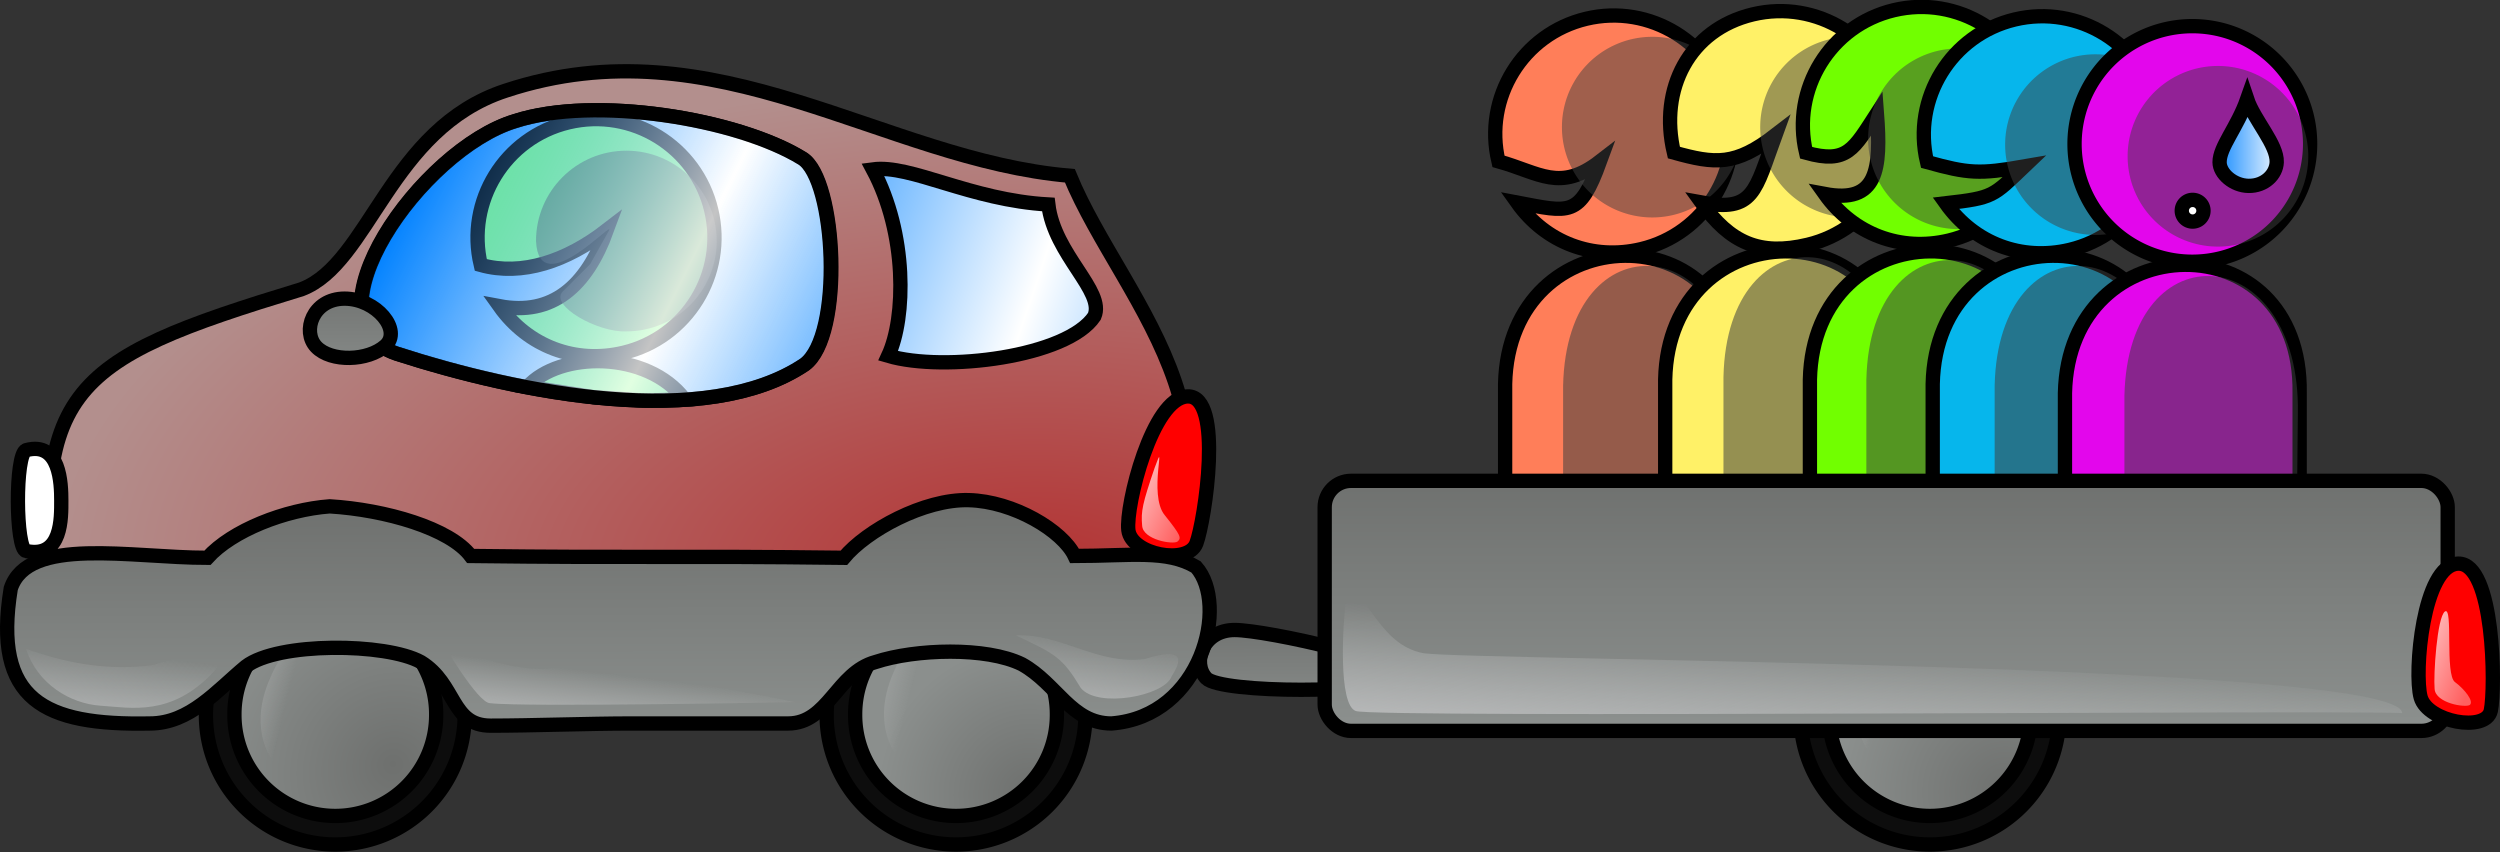
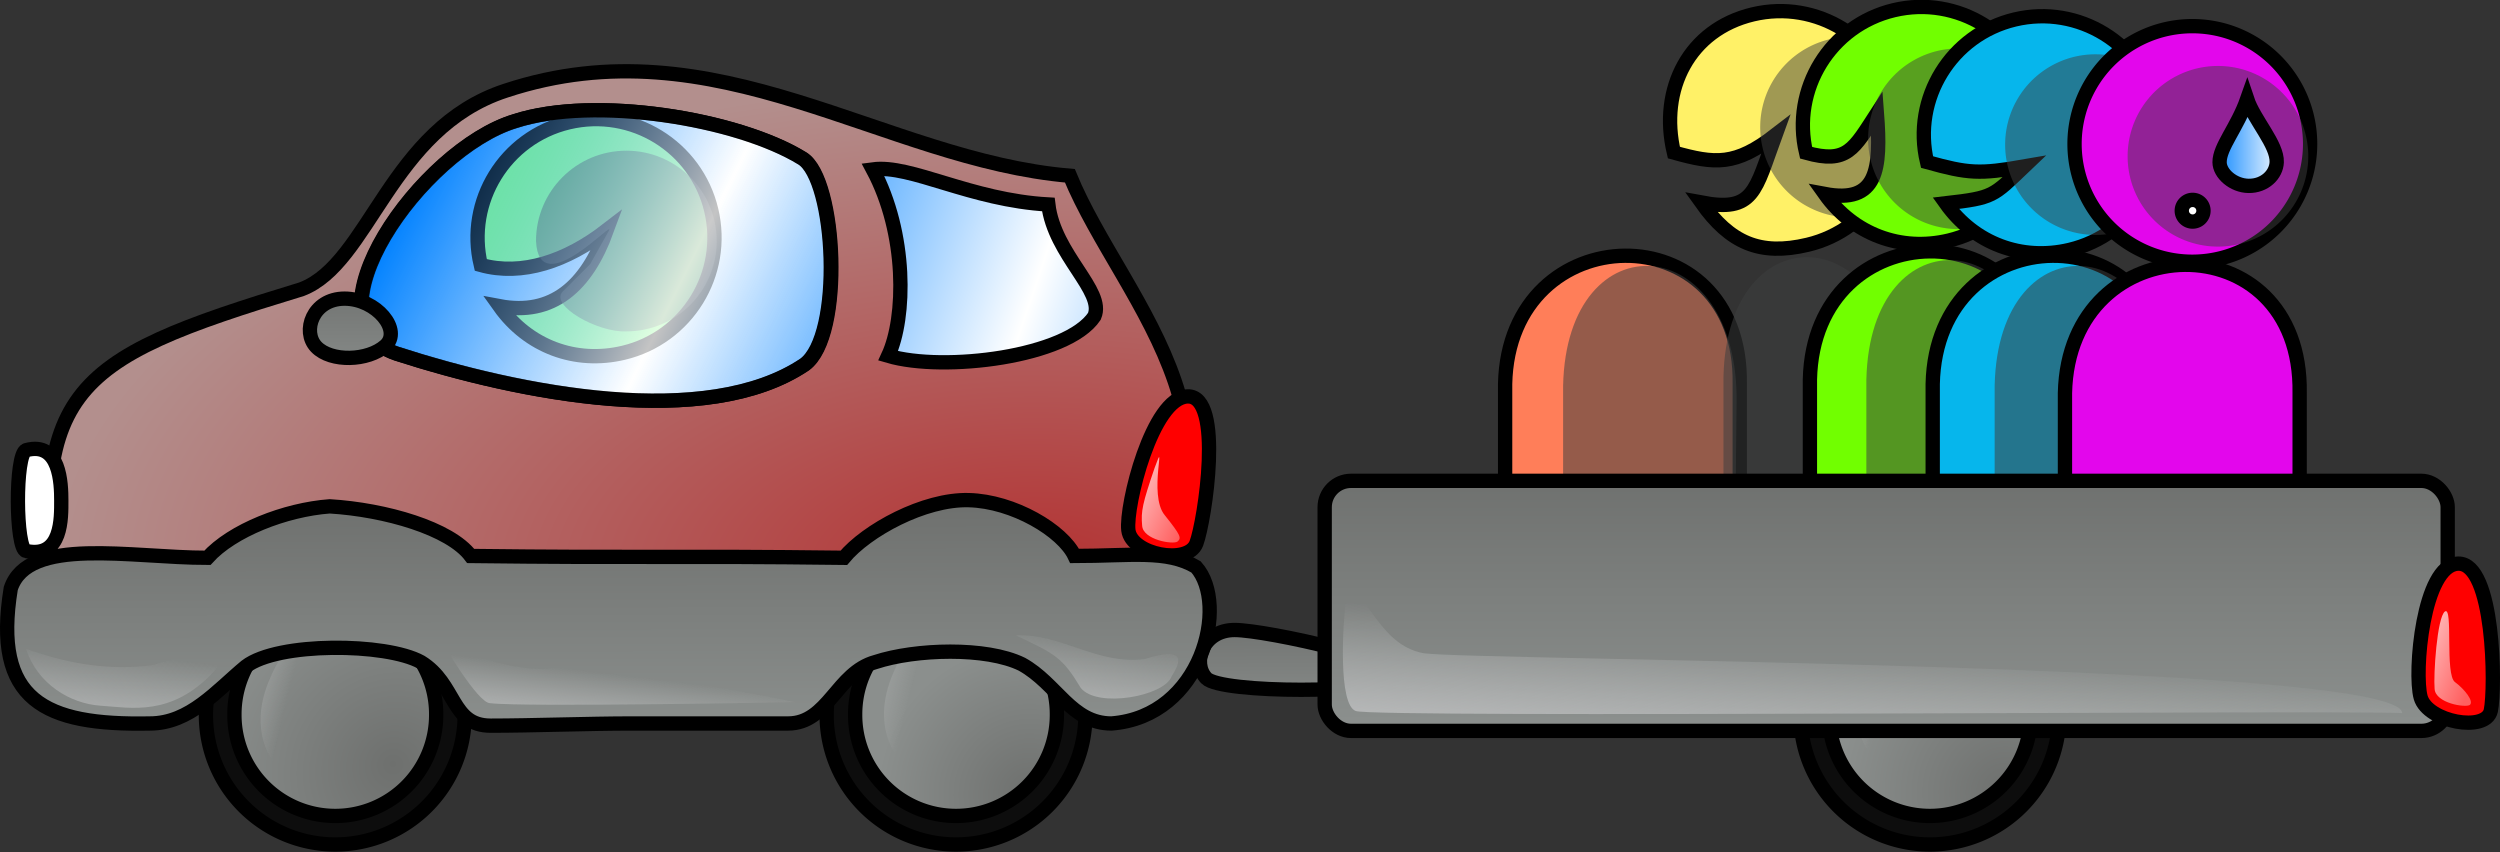
<svg xmlns="http://www.w3.org/2000/svg" xmlns:ns1="http://sodipodi.sourceforge.net/DTD/sodipodi-0.dtd" xmlns:ns2="http://www.inkscape.org/namespaces/inkscape" xmlns:xlink="http://www.w3.org/1999/xlink" id="svg1" ns1:version="0.32" ns2:version="0.44" width="218.185" height="74.367" ns1:docname="covoiturage.svg" ns1:docbase="C:\Documents and Settings\ricou\Bureau" version="1.0">
  <rect width="100%" height="100%" fill="#333333" stroke="none" />
  <defs id="defs3">
    <linearGradient id="linearGradient1086">
      <stop style="stop-color:#ffff00;stop-opacity:1;" offset="0" id="stop1087" />
      <stop style="stop-color:#ffff74;stop-opacity:0;" offset="1" id="stop1088" />
    </linearGradient>
    <linearGradient id="linearGradient896">
      <stop style="stop-color:#c6c6c8;stop-opacity:1;" offset="0" id="stop897" />
      <stop style="stop-color:#cbcdcd;stop-opacity:0;" offset="1" id="stop898" />
    </linearGradient>
    <linearGradient id="linearGradient888">
      <stop style="stop-color:#ffffff;stop-opacity:1;" offset="0" id="stop889" />
      <stop style="stop-color:#ffffff;stop-opacity:0.496;" offset="1" id="stop890" />
    </linearGradient>
    <linearGradient id="linearGradient876">
      <stop style="stop-color:#6e706e;stop-opacity:1;" offset="0" id="stop878" />
      <stop style="stop-color:#8b8f8d;stop-opacity:1;" offset="1" id="stop879" />
    </linearGradient>
    <linearGradient id="linearGradient882">
      <stop style="stop-color:#0081ff;stop-opacity:0.149;" offset="0" id="stop883" />
      <stop style="stop-color:#ffffff;stop-opacity:0.769;" offset="1" id="stop884" />
    </linearGradient>
    <linearGradient id="linearGradient875">
      <stop style="stop-color:#b33232;stop-opacity:1;" offset="0" id="stop876" />
      <stop style="stop-color:#b38f8d;stop-opacity:1;" offset="1" id="stop877" />
    </linearGradient>
    <linearGradient id="linearGradient868">
      <stop style="stop-color:#0081ff;stop-opacity:1;" offset="0" id="stop869" />
      <stop style="stop-color:#fff;stop-opacity:1;" offset="1" id="stop870" />
    </linearGradient>
    <radialGradient xlink:href="#linearGradient875" id="radialGradient871" cx="262.528" cy="787.868" r="61.251" fx="262.528" fy="787.308" spreadMethod="pad" gradientTransform="matrix(1.406,0,0,0.711,-278.706,-509.639)" gradientUnits="userSpaceOnUse" />
    <linearGradient xlink:href="#linearGradient868" id="linearGradient872" x1="245.85" y1="675.109" x2="265.995" y2="681.394" spreadMethod="reflect" gradientTransform="matrix(1.26,0,0,0.793,-278.706,-509.639)" gradientUnits="userSpaceOnUse" />
    <linearGradient xlink:href="#linearGradient868" id="linearGradient873" x1="320.416" y1="561.211" x2="345.954" y2="568.782" spreadMethod="reflect" gradientTransform="matrix(1.069,0,0,0.936,-278.706,-509.639)" gradientUnits="userSpaceOnUse" />
    <linearGradient xlink:href="#linearGradient876" id="linearGradient874" x1="145.663" y1="1246.402" x2="145.995" y2="1291.03" spreadMethod="pad" gradientTransform="matrix(2.252,0,0,0.444,-278.706,-509.639)" gradientUnits="userSpaceOnUse" />
    <linearGradient xlink:href="#linearGradient882" id="linearGradient885" x1="245.811" y1="675.108" x2="265.956" y2="681.393" spreadMethod="reflect" gradientTransform="matrix(1.26,0,0,0.793,-278.706,-509.639)" gradientUnits="userSpaceOnUse" />
    <linearGradient xlink:href="#linearGradient868" id="linearGradient893" x1="560.871" y1="439.162" x2="568.286" y2="439.162" gradientTransform="matrix(0.841,0,0,1.189,-278.706,-509.639)" gradientUnits="userSpaceOnUse" />
    <linearGradient xlink:href="#linearGradient876" id="linearGradient880" x1="213.568" y1="1142.812" x2="213.568" y2="1187.852" gradientTransform="matrix(2.074,0,0,0.482,-278.706,-509.639)" gradientUnits="userSpaceOnUse" />
    <linearGradient xlink:href="#linearGradient876" id="linearGradient881" x1="271.846" y1="607.341" x2="271.898" y2="618.038" gradientTransform="matrix(1.137,0,0,0.879,-278.706,-509.639)" gradientUnits="userSpaceOnUse" />
    <radialGradient xlink:href="#linearGradient876" id="radialGradient882" cx="165.372" cy="803.22" r="96.083" fx="160.568" fy="793.613" gradientUnits="userSpaceOnUse" />
    <radialGradient xlink:href="#linearGradient876" id="radialGradient883" cx="167.774" cy="808.824" r="72.057" fx="168.574" fy="808.023" gradientUnits="userSpaceOnUse" />
    <radialGradient xlink:href="#linearGradient876" id="radialGradient884" cx="169.375" cy="807.223" r="79.262" fx="169.375" fy="807.223" gradientUnits="userSpaceOnUse" />
    <linearGradient xlink:href="#linearGradient888" id="linearGradient886" x1="790.576" y1="349.999" x2="795.091" y2="354.813" gradientTransform="matrix(0.621,0,0,1.609,-278.706,-509.639)" gradientUnits="userSpaceOnUse" />
    <radialGradient xlink:href="#linearGradient1086" id="radialGradient887" cx="0.5" cy="0.5" r="0.5" fx="0.5" fy="0.5" />
    <linearGradient xlink:href="#linearGradient896" id="linearGradient895" x1="563.017" y1="437.201" x2="571.677" y2="440.773" gradientTransform="matrix(0.776,0,0,1.288,-278.706,-509.639)" gradientUnits="userSpaceOnUse" />
    <linearGradient xlink:href="#linearGradient896" id="linearGradient903" x1="136.047" y1="1715.119" x2="154.54" y2="1687.71" gradientTransform="matrix(2.975,0,0,0.336,-278.706,-509.639)" gradientUnits="userSpaceOnUse" />
    <linearGradient xlink:href="#linearGradient896" id="linearGradient905" x1="157.884" y1="1037.331" x2="163.677" y2="1022.227" gradientTransform="matrix(1.802,0,0,0.555,-278.706,-509.639)" gradientUnits="userSpaceOnUse" />
    <linearGradient xlink:href="#linearGradient882" id="linearGradient909" x1="0.465" y1="0.992" x2="0.461" y2="2.4251434e-015" spreadMethod="pad" />
    <linearGradient xlink:href="#linearGradient896" id="linearGradient1084" x1="-1.0608918e-016" y1="0.5" x2="1" y2="0.5" />
    <linearGradient ns2:collect="always" xlink:href="#linearGradient896" id="linearGradient1963" x1="383.563" y1="437.728" x2="392.223" y2="441.3" gradientTransform="matrix(0.776,0,0,1.288,-278.706,-509.639)" gradientUnits="userSpaceOnUse" />
    <linearGradient ns2:collect="always" xlink:href="#linearGradient876" id="linearGradient1965" x1="230.779" y1="956.042" x2="230.856" y2="972.126" gradientTransform="matrix(1.699,0,0,0.589,-278.706,-509.639)" gradientUnits="userSpaceOnUse" />
    <linearGradient ns2:collect="always" xlink:href="#linearGradient896" id="linearGradient1967" x1="453.633" y1="437.34" x2="462.293" y2="440.913" gradientTransform="matrix(0.776,0,0,1.288,-278.706,-509.639)" gradientUnits="userSpaceOnUse" />
    <linearGradient ns2:collect="always" xlink:href="#linearGradient888" id="linearGradient1969" x1="568.581" y1="365.959" x2="572.945" y2="370.612" gradientTransform="matrix(0.666,0,0,1.502,-278.706,-509.639)" gradientUnits="userSpaceOnUse" />
    <linearGradient ns2:collect="always" xlink:href="#linearGradient896" id="linearGradient1971" x1="135.632" y1="1354.053" x2="143.411" y2="1342.524" gradientTransform="matrix(2.361,0,0,0.424,-278.706,-509.639)" gradientUnits="userSpaceOnUse" />
    <linearGradient ns2:collect="always" xlink:href="#linearGradient896" id="linearGradient1973" x1="231.237" y1="921.163" x2="236.753" y2="906.781" gradientTransform="matrix(1.602,0,0,0.624,-278.706,-509.639)" gradientUnits="userSpaceOnUse" />
  </defs>
  <ns1:namedview id="base" pagecolor="#ffffff" bordercolor="#666666" borderopacity="1.0" ns2:pageopacity="0.0" ns2:pageshadow="2" ns2:zoom="0.86831673" ns2:cx="25.984563" ns2:cy="282.72816" ns2:window-width="1280" ns2:window-height="964" ns2:window-x="-4" ns2:window-y="-4" ns2:current-layer="svg1" />
  <path ns1:type="arc" style="fill:black;fill-opacity:0.75;fill-rule:evenodd;stroke:black;stroke-width:6.647;stroke-dasharray:none;stroke-opacity:1" id="path832" ns1:cx="264.66116" ns1:cy="662.49597" ns1:rx="60.057724" ns1:ry="60.057724" d="M 324.719 662.496 A 60.058 60.058 0 1 1  204.603,662.496 A 60.058 60.058 0 1 1  324.719 662.496 z" transform="matrix(0.188,0,0,0.188,33.68,-62.138)" />
  <path ns1:type="arc" style="fill:url(#radialGradient883);fill-opacity:1;fill-rule:evenodd;stroke:black;stroke-width:6.79;stroke-dasharray:none;stroke-opacity:1" id="path833" ns1:cx="133.34851" ns1:cy="770.39624" ns1:rx="47.842594" ns1:ry="47.842594" d="M 181.191 770.396 A 47.843 47.843 0 1 1  85.506,770.396 A 47.843 47.843 0 1 1  181.191 770.396 z" transform="matrix(0.184,0,0,0.184,58.9,-79.386)" />
  <path ns1:type="arc" style="fill:black;fill-opacity:0.75;fill-rule:evenodd;stroke:black;stroke-width:6.647;stroke-dasharray:none;stroke-opacity:1" id="path830" ns1:cx="264.66116" ns1:cy="662.49597" ns1:rx="60.057724" ns1:ry="60.057724" d="M 324.719 662.496 A 60.058 60.058 0 1 1  204.603,662.496 A 60.058 60.058 0 1 1  324.719 662.496 z" transform="matrix(0.188,0,0,0.188,-20.494,-62.138)" />
  <path ns1:type="arc" style="fill:url(#radialGradient882);fill-opacity:1;fill-rule:evenodd;stroke:black;stroke-width:6.79;stroke-dasharray:none;stroke-opacity:1" id="path831" ns1:cx="133.34851" ns1:cy="770.39624" ns1:rx="47.842594" ns1:ry="47.842594" d="M 181.191 770.396 A 47.843 47.843 0 1 1  85.506,770.396 A 47.843 47.843 0 1 1  181.191 770.396 z" transform="matrix(0.184,0,0,0.184,4.727,-79.386)" />
  <path style="fill:url(#linearGradient1963);fill-opacity:0.75;fill-rule:evenodd;stroke:none;stroke-width:1pt;stroke-linecap:butt;stroke-linejoin:miter;stroke-opacity:1" d="M 30.744,54.118 C 30.256,54.055 25.867,53.8 23.619,59.081 C 21.243,64.361 24.403,67.415 24.891,67.479 C 25.379,67.542 23.915,64.234 26.545,59.463 C 29.048,54.691 31.232,54.182 30.744,54.118 z " id="path894" ns1:nodetypes="czzzz" />
  <path style="fill:url(#radialGradient871);fill-rule:evenodd;stroke:black;stroke-width:1.25;stroke-dasharray:none;stroke-opacity:1" d="M 5.221,55.708 C 2.265,33.991 5.653,31.521 26.326,25.24 C 32.26,22.979 33.999,11.224 44.128,7.914 C 62.508,1.845 77.041,13.953 93.372,15.341 C 98.026,26.684 111.791,38.404 97.353,55.549 C 82.373,56.452 20.014,55.256 5.221,55.708 z " id="path825" ns1:nodetypes="ccsccc" />
  <path style="fill:url(#linearGradient1965);fill-rule:evenodd;stroke:black;stroke-width:1.25;stroke-dasharray:none;stroke-opacity:1" d="M 122.009,59.194 C 120.5,60.534 106.561,60.534 105.281,59.194 C 104.002,57.854 104.961,54.982 107.749,54.982 C 110.537,54.982 123.517,57.854 122.009,59.194 z " id="path867" ns1:nodetypes="czzz" />
  <path style="fill:url(#linearGradient1967);fill-opacity:0.75;fill-rule:evenodd;stroke:none;stroke-width:1pt;stroke-linecap:butt;stroke-linejoin:miter;stroke-opacity:1" d="M 85.152,53.619 C 84.664,53.556 80.274,53.301 78.026,58.582 C 75.651,63.862 78.811,66.916 79.299,66.98 C 79.786,67.043 78.323,63.735 80.953,58.963 C 83.455,54.192 85.639,53.683 85.152,53.619 z " id="path900" ns1:nodetypes="czzzz" />
  <path style="fill:url(#linearGradient874);fill-rule:evenodd;stroke:black;stroke-width:1.25;stroke-dasharray:none;stroke-opacity:1" d="M 13.075,63.141 C 3.87,63.321 -0.653,61.156 0.939,51.361 C 2.448,46.766 11.423,48.681 18.101,48.681 C 20.255,46.291 24.899,44.475 28.776,44.19 C 33.644,44.486 39.277,46.121 41.082,48.522 C 55.701,48.702 59.026,48.5 73.644,48.681 C 75.619,46.301 80.656,43.54 84.544,43.649 C 88.455,43.742 92.748,46.323 93.787,48.522 C 98.66,48.522 101.81,47.948 104.386,49.479 C 107.274,52.728 104.938,62.534 96.997,63.141 C 93.501,63.141 92.247,59.665 89.187,57.972 C 86.073,56.441 79.896,56.632 76.4,57.781 C 73.027,58.704 72.277,63.141 68.781,63.141 C 65.284,63.141 58.533,63.141 55.036,63.141 C 51.539,63.141 46.32,63.332 42.823,63.332 C 39.326,63.332 39.849,59.695 36.735,57.781 C 33.676,56.088 24.229,56.029 21.459,58.164 C 18.92,60.269 16.572,63.141 13.075,63.141 z " id="path826" ns1:nodetypes="ccccccccccsssssssc" />
  <path ns1:type="arc" style="fill:black;fill-opacity:0.75;fill-rule:evenodd;stroke:black;stroke-width:6.647;stroke-dasharray:none;stroke-opacity:1" id="path828" ns1:cx="264.66116" ns1:cy="662.49597" ns1:rx="60.057724" ns1:ry="60.057724" d="M 324.719 662.496 A 60.058 60.058 0 1 1  204.603,662.496 A 60.058 60.058 0 1 1  324.719 662.496 z" transform="matrix(0.188,0,0,0.188,118.673,-62.138)" />
  <path ns1:type="arc" style="fill:url(#radialGradient884);fill-opacity:1;fill-rule:evenodd;stroke:black;stroke-width:6.79;stroke-dasharray:none;stroke-opacity:1" id="path829" ns1:cx="133.34851" ns1:cy="770.39624" ns1:rx="47.842594" ns1:ry="47.842594" d="M 181.191 770.396 A 47.843 47.843 0 1 1  85.506,770.396 A 47.843 47.843 0 1 1  181.191 770.396 z" transform="matrix(0.184,0,0,0.184,143.894,-79.386)" />
  <path style="fill:url(#linearGradient872);fill-rule:evenodd;stroke:black;stroke-width:1.25;stroke-dasharray:none;stroke-opacity:1" d="M 44.974,10.572 C 36.795,13.039 26.248,28.003 34.637,30.863 C 45.456,34.36 61.687,37.563 70.242,31.82 C 73.69,29.314 73,15.639 70.051,13.826 C 64.385,10.343 51.895,8.321 44.974,10.572 z " id="path834" ns1:nodetypes="cssss" />
  <path style="fill:#7fff7f;fill-rule:evenodd;stroke:black;stroke-width:1.25;stroke-dasharray:none;stroke-opacity:1" d="M 41.96,23.125 C 40.64,17.574 44.073,11.997 49.625,10.676 C 55.176,9.356 60.753,12.79 62.073,18.341 C 63.393,23.892 59.96,29.469 54.409,30.789 C 50.216,31.786 46.089,30.235 43.592,26.723 C 48.204,27.592 51.171,24.994 52.964,20.083 C 49.45,22.797 45.562,24.126 41.96,23.125 z " id="path880" ns1:nodetypes="ccccccc" />
-   <path style="fill:#7fff7f;fill-rule:evenodd;stroke:black;stroke-width:1.25;stroke-dasharray:none;stroke-opacity:1" d="M 46.037,33.763 L 51.772,34.656 L 56.3,34.961 L 59.734,34.846 C 56.47,30.552 48.792,30.664 46.037,33.763 z " id="path849" ns1:nodetypes="ccccc" />
  <path style="fill:url(#linearGradient873);fill-rule:evenodd;stroke:black;stroke-width:1.25;stroke-dasharray:none;stroke-opacity:1" d="M 91.49,17.846 C 84.679,17.465 79.494,14.336 76.176,14.783 C 79.175,20.398 79.071,27.704 77.516,31.054 C 82.389,32.49 93.147,31.157 95.51,27.608 C 96.468,25.404 92.017,22.25 91.49,17.846 z " id="path835" ns1:nodetypes="cccsc" />
  <path style="fill:white;fill-rule:evenodd;stroke:black;stroke-width:1.25;stroke-dasharray:none;stroke-opacity:1" d="M 2.285,39.286 C 1.297,39.615 1.349,47.949 2.285,48.091 C 5.444,48.761 5.348,45.156 5.348,43.688 C 5.348,42.221 5.253,38.488 2.285,39.286 z " id="path837" ns1:nodetypes="csss" />
  <path style="fill:red;fill-rule:evenodd;stroke:black;stroke-width:1.25;stroke-dasharray:none;stroke-opacity:1" d="M 103.646,34.596 C 100.551,34.691 98.222,44.135 98.477,46.273 C 98.733,48.41 103.678,49.367 104.412,47.421 C 105.145,45.475 106.836,34.5 103.646,34.596 z " id="path838" ns1:nodetypes="czzz" />
  <g id="g901" style="fill:#ff7e59;fill-opacity:1;stroke:black;stroke-width:6.647;stroke-dasharray:none;stroke-opacity:1" transform="matrix(0.188,0,0,0.188,-20.686,-66.732)">
    <path style="fill:#ff7e59;fill-opacity:1;fill-rule:evenodd;stroke:black;stroke-width:6.647;stroke-dasharray:none;stroke-opacity:1" d="M 808.743,533.219 L 808.743,681.837 L 917.662,681.837 L 917.662,533.219 C 919.019,452.803 810.44,454.839 808.743,533.219 z " id="path851" ns1:nodetypes="ccccc" />
-     <path style="fill:#ff7e59;fill-opacity:1;fill-rule:evenodd;stroke:black;stroke-width:6.647;stroke-dasharray:none;stroke-opacity:1" d="M 805.655,429.856 C 798.633,400.337 816.892,370.682 846.411,363.66 C 875.93,356.639 905.586,374.898 912.607,404.417 C 919.628,433.936 901.369,463.592 871.851,470.613 C 849.558,475.915 827.61,467.663 814.332,448.988 C 838.855,453.614 843.263,455.981 852.794,429.865 C 834.109,444.298 824.808,435.182 805.655,429.856 z " id="path890" ns1:nodetypes="ccccccc" />
  </g>
-   <path ns1:type="arc" style="fill:#3f3f3f;fill-opacity:0.496;fill-rule:evenodd;stroke:none;stroke-width:6.474;stroke-dasharray:none;stroke-opacity:1" id="path919" ns1:cx="1123.5819" ns1:cy="420.3923" ns1:rx="53.263973" ns1:ry="53.263973" d="M 1176.846 420.392 A 53.264 53.264 0 1 1  1070.318,420.392 A 53.264 53.264 0 1 1  1176.846 420.392 z" transform="matrix(0.148,0,0,0.148,-22.091,-51.123)" />
  <path style="fill:#3d3f3f;fill-opacity:0.545;fill-rule:evenodd;stroke:none;stroke-width:1.25;stroke-dasharray:none;stroke-opacity:1" d="M 136.418,33.667 L 136.418,61.615 L 151.302,60.343 L 151.556,35.194 C 151.811,20.071 136.737,18.927 136.418,33.667 z " id="path912" ns1:nodetypes="ccccc" />
  <g id="g904" style="fill:#fff167;fill-opacity:1;stroke:black;stroke-width:6.647;stroke-dasharray:none;stroke-opacity:1" transform="matrix(0.188,0,0,0.188,-20.686,-66.732)">
-     <path style="fill:#fff167;fill-opacity:1;fill-rule:evenodd;stroke:black;stroke-width:6.647;stroke-dasharray:none;stroke-opacity:1" d="M 883.052,531.183 L 883.052,679.801 L 991.97,679.801 L 991.97,531.183 C 993.328,450.767 884.749,452.803 883.052,531.183 z " id="path853" ns1:nodetypes="ccccc" />
    <path style="fill:#fff167;fill-opacity:1;fill-rule:evenodd;stroke:black;stroke-width:6.647;stroke-dasharray:none;stroke-opacity:1" d="M 887.089,425.785 C 880.068,396.266 894.255,368.646 923.774,361.625 C 953.292,354.603 982.948,372.862 989.969,402.381 C 996.991,431.9 978.732,461.556 949.213,468.577 C 926.921,473.879 913.115,467.663 899.838,448.988 C 924.361,453.614 924.697,443.766 934.229,417.649 C 915.543,432.083 906.242,431.11 887.089,425.785 z " id="path889" ns1:nodetypes="ccccccc" />
  </g>
  <path ns1:type="arc" style="fill:#3f3f3f;fill-opacity:0.496;fill-rule:evenodd;stroke:none;stroke-width:6.474;stroke-dasharray:none;stroke-opacity:1" id="path918" ns1:cx="1123.5819" ns1:cy="420.3923" ns1:rx="53.263973" ns1:ry="53.263973" d="M 1176.846 420.392 A 53.264 53.264 0 1 1  1070.318,420.392 A 53.264 53.264 0 1 1  1176.846 420.392 z" transform="matrix(0.148,0,0,0.148,-4.786,-51.123)" />
  <path style="fill:#3d3f3f;fill-opacity:0.545;fill-rule:evenodd;stroke:none;stroke-width:1.25;stroke-dasharray:none;stroke-opacity:1" d="M 150.414,32.903 L 150.414,60.852 L 165.298,59.579 L 165.553,34.43 C 165.808,19.308 150.733,18.163 150.414,32.903 z " id="path911" ns1:nodetypes="ccccc" />
  <g id="g907" style="fill:#71ff00;fill-opacity:1;stroke:black;stroke-width:6.647;stroke-dasharray:none;stroke-opacity:1" transform="matrix(0.188,0,0,0.188,-20.686,-66.732)">
    <path style="fill:#71ff00;fill-opacity:1;fill-rule:evenodd;stroke:black;stroke-width:6.647;stroke-dasharray:none;stroke-opacity:1" d="M 950.235,531.183 L 950.235,679.801 L 1059.154,679.801 L 1059.154,531.183 C 1060.511,450.767 951.932,452.803 950.235,531.183 z " id="path855" ns1:nodetypes="ccccc" />
    <path style="fill:#71ff00;fill-opacity:1;fill-rule:evenodd;stroke:black;stroke-width:6.647;stroke-dasharray:none;stroke-opacity:1" d="M 948.462,425.875 C 941.441,396.357 959.7,366.701 989.219,359.68 C 1018.738,352.658 1048.393,370.917 1055.415,400.436 C 1062.436,429.955 1044.177,459.611 1014.658,466.632 C 992.366,471.934 970.417,463.683 957.139,445.007 C 981.663,449.633 983.336,433.678 981.351,407.561 C 970.584,424.154 967.616,431.201 948.462,425.875 z " id="path888" ns1:nodetypes="ccccccc" />
  </g>
  <path ns1:type="arc" style="fill:#3f3f3f;fill-opacity:0.496;fill-rule:evenodd;stroke:none;stroke-width:6.474;stroke-dasharray:none;stroke-opacity:1" id="path917" ns1:cx="1123.5819" ns1:cy="420.3923" ns1:rx="53.263973" ns1:ry="53.263973" d="M 1176.846 420.392 A 53.264 53.264 0 1 1  1070.318,420.392 A 53.264 53.264 0 1 1  1176.846 420.392 z" transform="matrix(0.148,0,0,0.148,4.63,-50.106)" />
  <path style="fill:#3d3f3f;fill-opacity:0.545;fill-rule:evenodd;stroke:none;stroke-width:1.25;stroke-dasharray:none;stroke-opacity:1" d="M 162.884,33.158 L 162.884,61.106 L 177.768,59.834 L 178.022,34.685 C 178.278,19.562 163.203,18.418 162.884,33.158 z " id="path910" ns1:nodetypes="ccccc" />
  <g id="g910" style="fill:#06b6ec;fill-opacity:1;stroke:black;stroke-width:6.647;stroke-dasharray:none;stroke-opacity:1" transform="matrix(0.188,0,0,0.188,-20.686,-66.732)">
    <path style="fill:#06b6ec;fill-opacity:1;fill-rule:evenodd;stroke:black;stroke-width:6.647;stroke-dasharray:none;stroke-opacity:1" d="M 1007.239,533.219 L 1007.239,681.837 L 1116.158,681.837 L 1116.158,533.219 C 1117.515,452.803 1008.936,454.839 1007.239,533.219 z " id="path857" ns1:nodetypes="ccccc" />
    <path style="fill:#06b6ec;fill-opacity:1;fill-rule:evenodd;stroke:black;stroke-width:6.647;stroke-dasharray:none;stroke-opacity:1" d="M 1004.606,430.194 C 997.584,400.675 1015.843,371.02 1045.362,363.998 C 1074.881,356.977 1104.537,375.236 1111.558,404.755 C 1118.579,434.274 1100.32,463.929 1070.801,470.951 C 1048.509,476.253 1026.56,468.001 1013.283,449.326 C 1035.647,446.754 1035.139,446.118 1049.709,432.238 C 1028.865,435.875 1023.759,435.519 1004.606,430.194 z " id="path886" ns1:nodetypes="ccccccc" />
  </g>
  <path style="fill:#3d3f3f;fill-opacity:0.545;fill-rule:evenodd;stroke:none;stroke-width:1.25;stroke-dasharray:none;stroke-opacity:1" d="M 174.081,33.667 L 174.081,61.615 L 188.965,60.343 L 189.22,35.194 C 189.475,20.071 174.4,18.927 174.081,33.667 z " id="path909" ns1:nodetypes="ccccc" />
  <path style="fill:#e306ec;fill-rule:evenodd;stroke:black;stroke-width:1.25;stroke-dasharray:none;stroke-opacity:1" d="M 180.217,34.308 L 180.217,62.257 L 200.699,62.257 L 200.699,34.308 C 200.954,19.186 180.536,19.569 180.217,34.308 z " id="path859" ns1:nodetypes="ccccc" />
  <path ns1:type="arc" style="fill:#3f3f3f;fill-opacity:0.496;fill-rule:evenodd;stroke:none;stroke-width:6.474;stroke-dasharray:none;stroke-opacity:1" id="path916" ns1:cx="1123.5819" ns1:cy="420.3923" ns1:rx="53.263973" ns1:ry="53.263973" d="M 1176.846 420.392 A 53.264 53.264 0 1 1  1070.318,420.392 A 53.264 53.264 0 1 1  1176.846 420.392 z" transform="matrix(0.148,0,0,0.148,16.59,-49.597)" />
  <path ns1:type="arc" style="fill:#e306ec;fill-rule:evenodd;stroke:black;stroke-width:6.474;stroke-dasharray:none;stroke-opacity:1" id="path895" ns1:cx="1123.5819" ns1:cy="420.3923" ns1:rx="53.263973" ns1:ry="53.263973" d="M 1176.846 420.392 A 53.264 53.264 0 1 1  1070.318,420.392 A 53.264 53.264 0 1 1  1176.846 420.392 z" transform="matrix(0.193,0,0,0.193,-25.518,-68.573)" />
  <path ns1:type="arc" style="fill:#3f3f3f;fill-opacity:0.496;fill-rule:evenodd;stroke:none;stroke-width:6.474;stroke-dasharray:none;stroke-opacity:1" id="path913" ns1:cx="1123.5819" ns1:cy="420.3923" ns1:rx="53.263973" ns1:ry="53.263973" d="M 1176.846 420.392 A 53.264 53.264 0 1 1  1070.318,420.392 A 53.264 53.264 0 1 1  1176.846 420.392 z" transform="matrix(0.148,0,0,0.148,27.279,-48.579)" />
  <path style="fill:url(#linearGradient893);fill-rule:evenodd;stroke:black;stroke-width:1.25;stroke-dasharray:none;stroke-opacity:1" d="M 196.119,8.657 C 195.244,11.141 193.705,12.815 193.712,14.159 C 193.717,15.15 194.911,16.202 196.234,16.222 C 197.648,16.246 198.655,15.234 198.698,14.159 C 198.764,12.612 196.728,10.48 196.119,8.657 z " id="path892" ns1:nodetypes="csssc" />
  <path ns1:type="arc" style="fill:white;fill-opacity:1;fill-rule:evenodd;stroke:black;stroke-width:6.647;stroke-dasharray:none;stroke-opacity:1" id="path899" ns1:cx="1127.9006" ns1:cy="452.78256" ns1:rx="5.0384841" ns1:ry="5.0384841" d="M 1132.939 452.783 A 5.038 5.038 0 1 1  1122.862,452.783 A 5.038 5.038 0 1 1  1132.939 452.783 z" transform="matrix(0.188,0,0,0.188,-20.686,-66.732)" />
  <path style="fill:url(#linearGradient895);fill-opacity:0.75;fill-rule:evenodd;stroke:none;stroke-width:1pt;stroke-linecap:butt;stroke-linejoin:miter;stroke-opacity:1" d="M 170.086,53.439 C 169.598,53.376 165.209,53.121 162.961,58.402 C 160.586,63.682 163.745,66.736 164.233,66.8 C 164.721,66.863 163.258,63.555 165.887,58.783 C 168.39,54.012 170.574,53.503 170.086,53.439 z " id="path901" ns1:nodetypes="czzzz" />
-   <path style="fill:#3d3f3f;fill-opacity:0.545;fill-rule:evenodd;stroke:none;stroke-width:1.25;stroke-dasharray:none;stroke-opacity:1" d="M 185.406,34.547 L 185.406,62.495 L 200.29,61.222 L 200.544,36.073 C 200.8,20.951 185.725,19.807 185.406,34.547 z " id="path908" ns1:nodetypes="ccccc" />
  <rect style="fill:url(#linearGradient880);fill-rule:evenodd;stroke:black;stroke-width:1.25;stroke-dasharray:none;stroke-opacity:1" id="rect861" width="98.01" height="21.823" x="115.61" y="41.965" ry="2.297" />
  <path style="fill:red;fill-rule:evenodd;stroke:black;stroke-width:1.25;stroke-dasharray:none;stroke-opacity:1" d="M 214.531,49.191 C 211.452,49.287 210.659,58.73 211.263,60.868 C 211.866,63.005 216.967,63.963 217.384,62.016 C 217.801,60.07 217.706,49.095 214.531,49.191 z " id="path862" ns1:nodetypes="czzz" />
  <path style="fill:#3f3f3f;fill-opacity:0.496;fill-rule:evenodd;stroke-width:6.474" d="M 62.55,21.036 C 62.55,25.388 59.018,28.921 54.665,28.921 C 52.178,29.048 47.914,26.639 49.116,25.438 L 51.508,23.048 L 53.126,20.16 C 53.878,18.818 47.035,26.514 46.78,21.036 C 46.78,16.683 50.313,13.151 54.665,13.151 C 59.018,13.151 62.55,16.683 62.55,21.036 z " id="path921" ns1:nodetypes="ccscsccc" />
  <path style="fill:url(#linearGradient885);fill-rule:evenodd;stroke:black;stroke-width:1.25;stroke-dasharray:none;stroke-opacity:1" d="M 44.924,10.571 C 36.746,13.038 26.199,28.002 34.587,30.862 C 45.407,34.36 61.638,37.562 70.193,31.819 C 73.64,29.313 72.95,15.638 70.001,13.825 C 64.336,10.342 51.846,8.321 44.924,10.571 z " id="path881" ns1:nodetypes="cssss" />
  <path style="fill:url(#linearGradient1969);fill-opacity:0.75;fill-rule:evenodd;stroke:none;stroke-width:0.323pt" d="M 100.769,40.834 C 99.707,43.948 99.567,44.618 99.679,45.869 C 99.746,47.12 102.385,47.54 102.757,47.27 C 103.13,46.956 103.068,46.735 101.653,44.963 C 100.174,43.191 101.894,37.719 100.769,40.834 z " id="path885" ns1:nodetypes="czzzz" />
  <path style="fill:url(#linearGradient886);fill-opacity:0.75;fill-rule:evenodd;stroke:none;stroke-width:0.323pt" d="M 213.377,53.367 C 212.697,53.873 212.367,58.869 212.478,60.12 C 212.545,61.371 215.184,61.791 215.556,61.521 C 215.929,61.207 215.104,60.159 214.261,59.532 C 213.355,58.905 214.12,52.861 213.377,53.367 z " id="path893" ns1:nodetypes="czzzz" />
  <path style="fill:url(#linearGradient1971);fill-opacity:1;fill-rule:evenodd;stroke:none;stroke-width:1pt;stroke-linecap:butt;stroke-linejoin:miter;stroke-opacity:1" d="M 38.539,55.97 C 38.539,55.97 41.688,61.368 42.767,61.368 C 45.736,61.728 69.399,61.278 69.399,61.278 C 69.399,61.278 52.394,57.769 48.256,58.309 C 44.117,58.849 38.539,55.97 38.539,55.97 z " id="path902" ns1:nodetypes="ccccc" />
  <path style="fill:url(#linearGradient1973);fill-opacity:1;fill-rule:evenodd;stroke:none;stroke-width:1pt;stroke-linecap:butt;stroke-linejoin:miter;stroke-opacity:1" d="M 88.654,55.449 C 92.073,57.069 92.702,57.339 94.322,60.038 C 95.761,61.837 101.61,60.757 102.24,59.048 C 103.049,57.788 103.589,56.349 99.9,57.518 C 95.761,58.058 92.612,55.269 88.654,55.449 z " id="path904" ns1:nodetypes="ccccc" />
  <path style="fill:url(#linearGradient905);fill-opacity:1;fill-rule:evenodd;stroke:none;stroke-width:1pt;stroke-linecap:butt;stroke-linejoin:miter;stroke-opacity:1" d="M 2.265,56.616 C 3.267,59.699 6.118,61.405 8.761,61.587 C 11.467,61.768 14.967,62.561 18.65,58.625 C 20.096,57.174 17.01,56.88 13.321,58.049 C 9.182,58.589 5.461,57.772 2.265,56.616 z " id="path906" ns1:nodetypes="czccc" />
  <path style="fill:url(#linearGradient903);fill-opacity:1;fill-rule:evenodd;stroke:none;stroke-width:1pt;stroke-linecap:butt;stroke-linejoin:miter;stroke-opacity:1" d="M 117.511,51.974 C 117.151,54.583 116.791,61.511 118.321,62.051 C 119.851,62.681 203.615,61.961 209.643,62.231 C 209.554,57.822 128.443,57.642 124.259,57.012 C 120.165,56.293 119.311,51.074 117.511,51.974 z " id="path907" ns1:nodetypes="ccczc" />
  <path style="fill:url(#linearGradient881);fill-rule:evenodd;stroke:black;stroke-width:1.25;stroke-dasharray:none;stroke-opacity:1" d="M 33.625,30.184 C 32.117,31.524 28.884,31.614 27.604,30.274 C 26.325,28.934 27.284,26.063 30.072,26.063 C 32.86,26.063 35.133,28.844 33.625,30.184 z " id="path922" ns1:nodetypes="czzz" />
</svg>